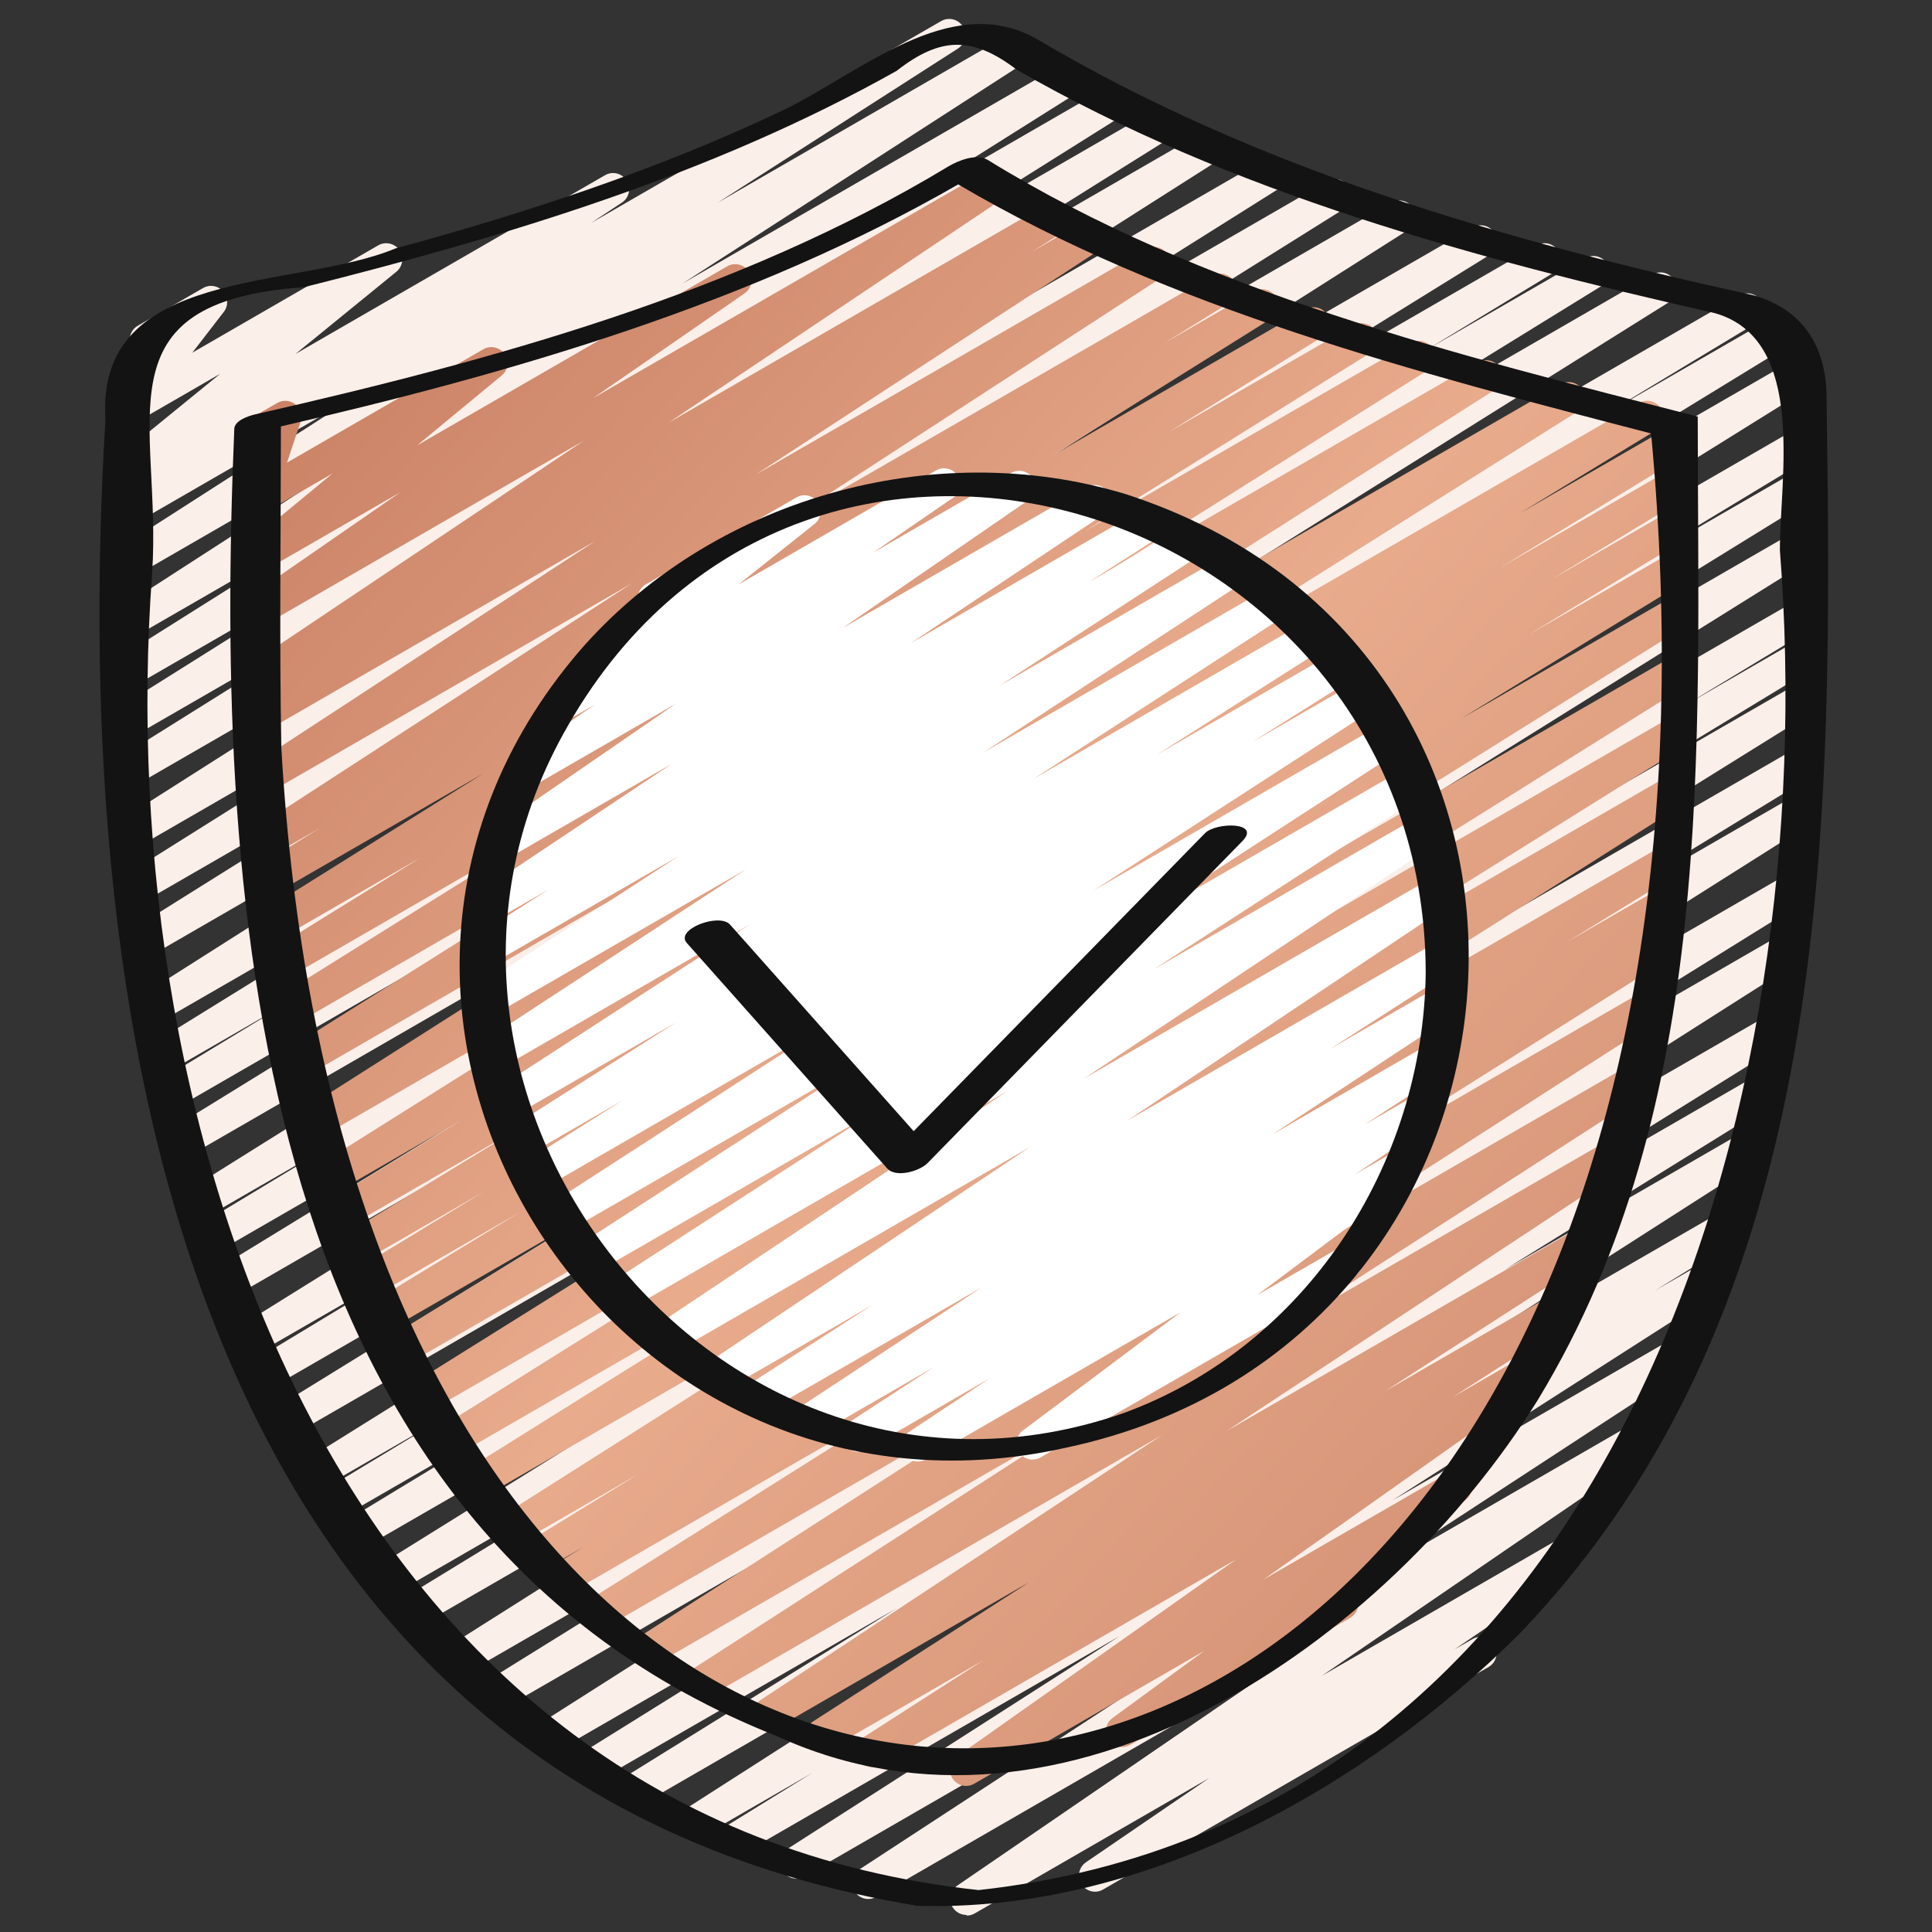
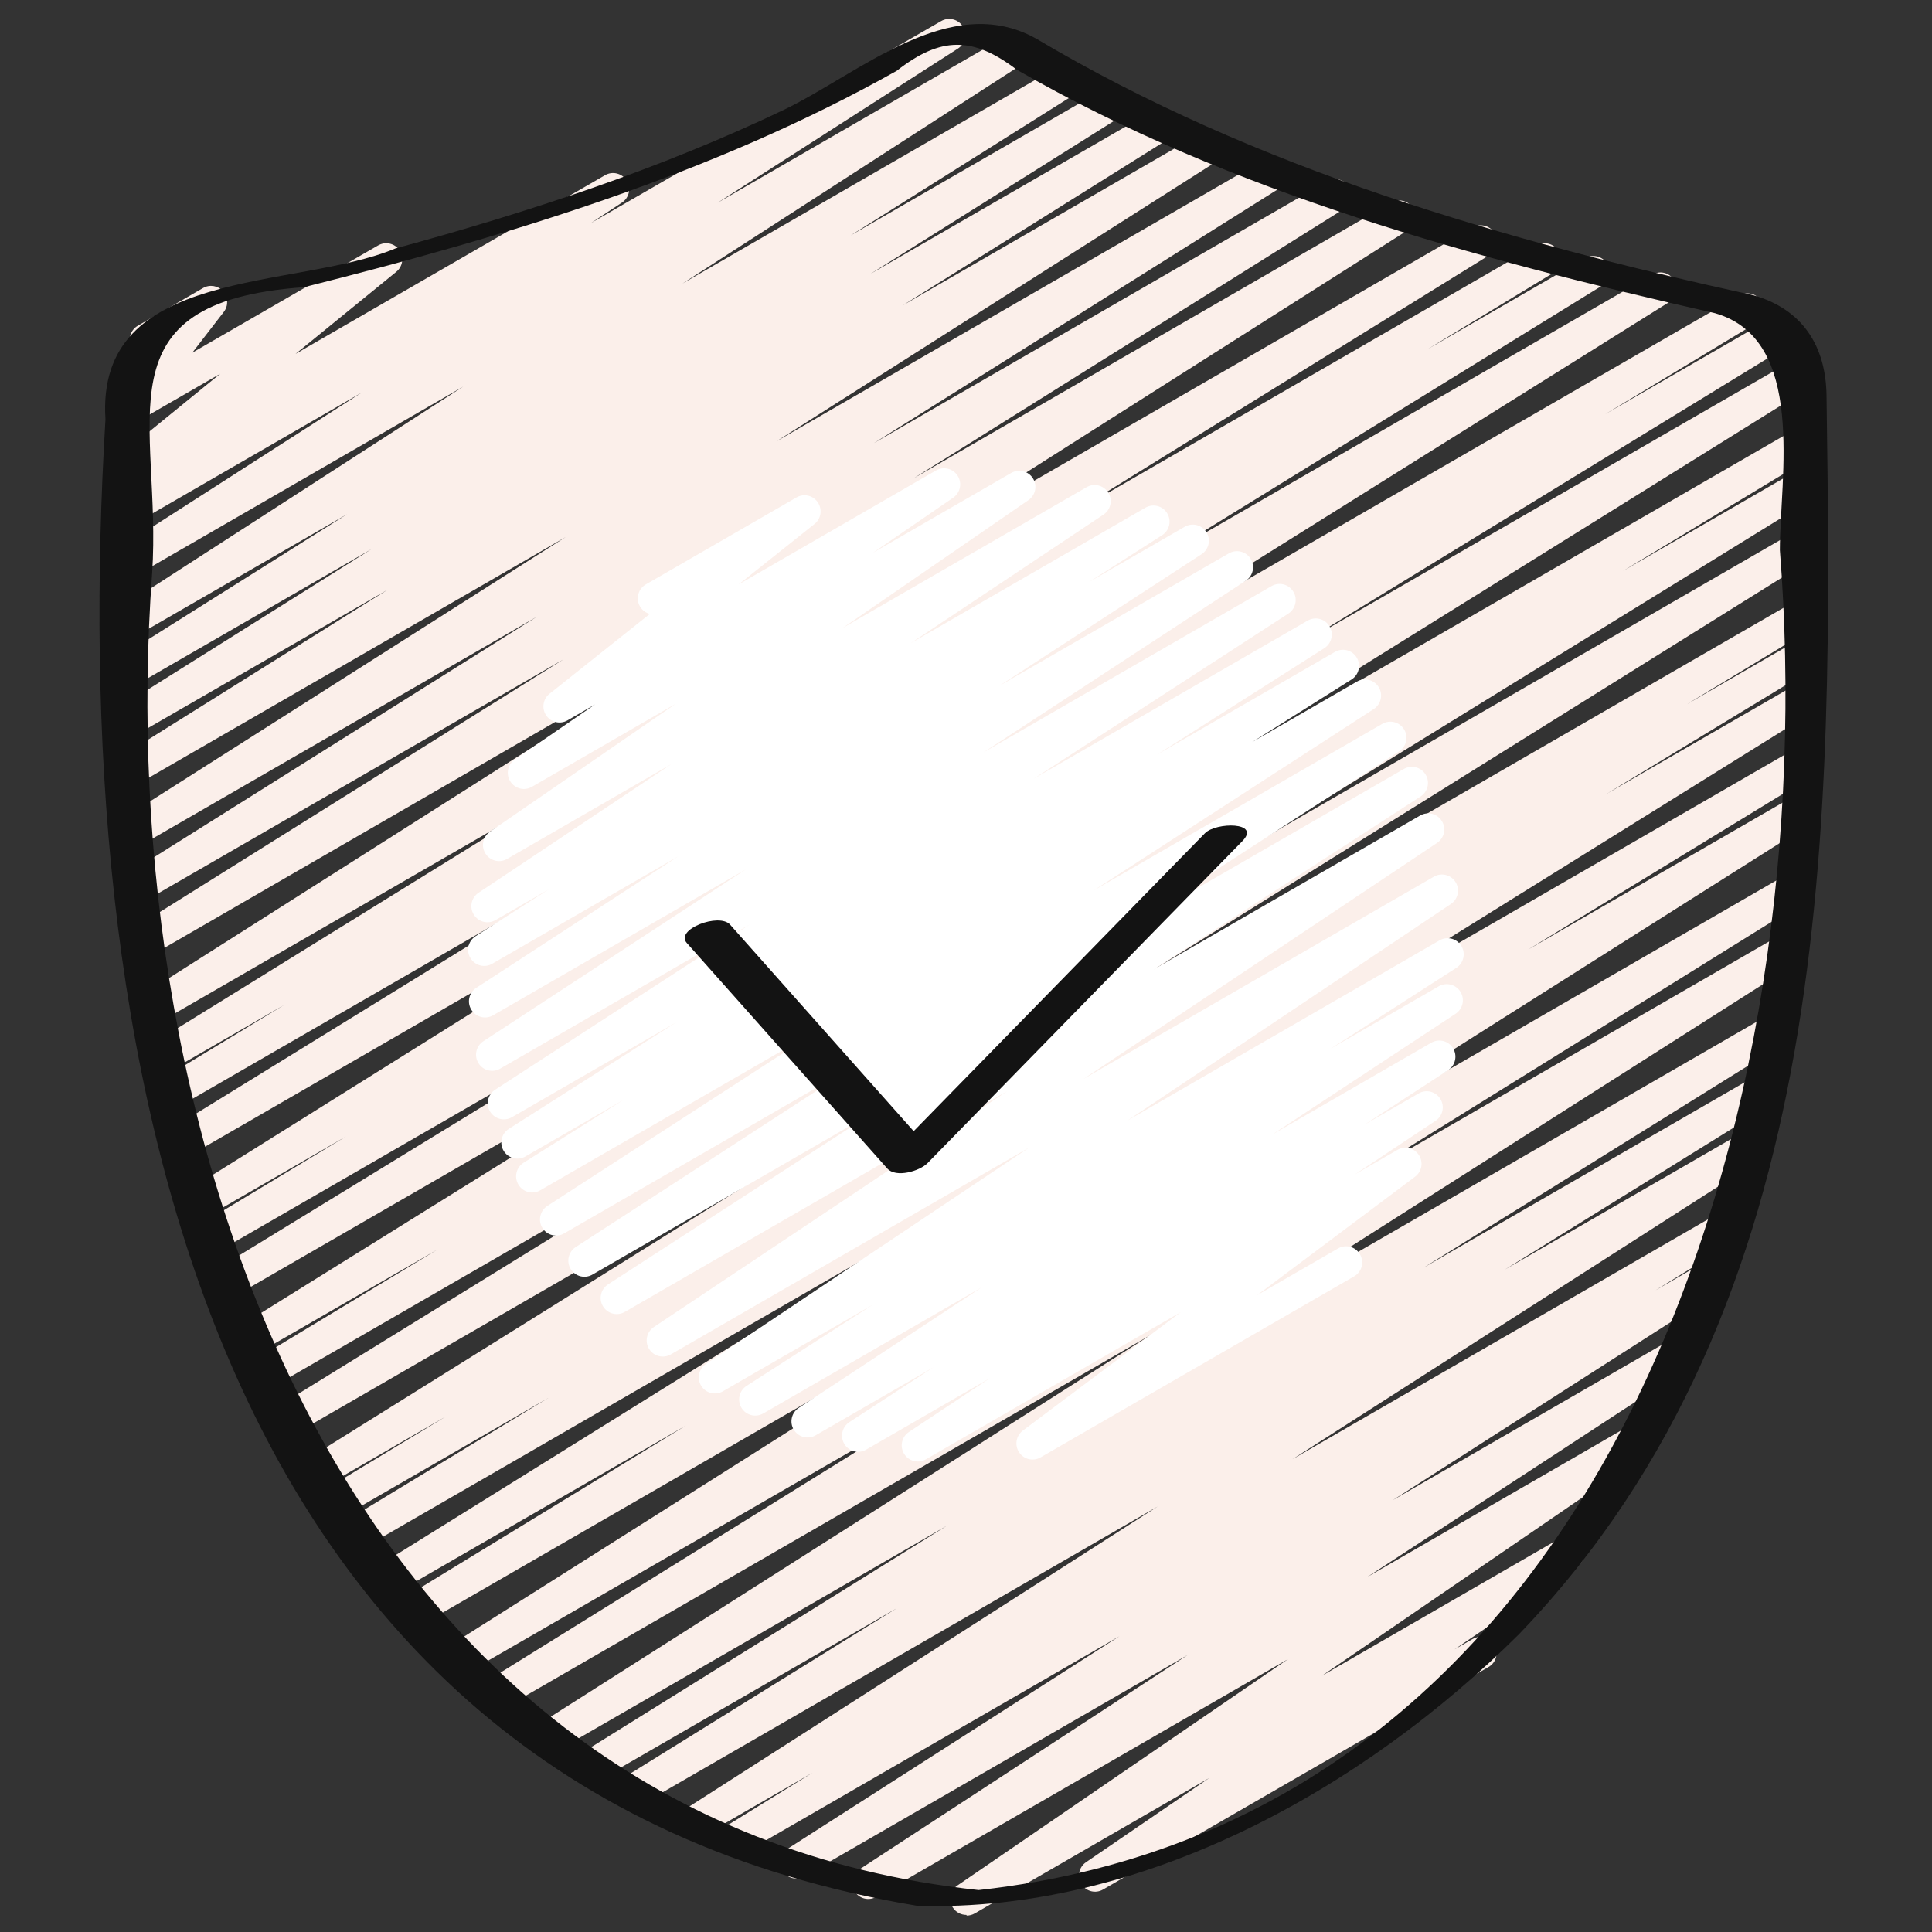
<svg xmlns="http://www.w3.org/2000/svg" width="80" height="80" viewBox="0 0 80 80" fill="none">
  <rect x="0" y="0" width="80" height="80" fill="#333333" stroke="none" />
  <path d="M40.016 79.293C39.794 79.293 39.578 79.183 39.452 78.983C39.26 78.679 39.344 78.28 39.64 78.078L53.334 68.701L36.288 78.543C35.973 78.725 35.575 78.624 35.386 78.315C35.197 78.008 35.288 77.606 35.589 77.407L49.18 68.529L33.304 77.695C32.99 77.88 32.59 77.775 32.401 77.464C32.212 77.156 32.306 76.752 32.611 76.556L46.357 67.751L30.764 76.754C30.448 76.938 30.045 76.832 29.857 76.519C29.671 76.206 29.77 75.802 30.08 75.608L33.644 73.406L29.117 76.019C28.802 76.204 28.404 76.099 28.215 75.788C28.025 75.48 28.12 75.076 28.424 74.88L47.938 62.38L26.589 74.706C26.272 74.889 25.872 74.784 25.684 74.471C25.496 74.157 25.595 73.754 25.904 73.561L37.129 66.596L24.881 73.667C24.564 73.85 24.164 73.744 23.976 73.432C23.788 73.12 23.887 72.716 24.195 72.523L39.209 63.176L23.122 72.464C22.809 72.648 22.408 72.544 22.218 72.234C22.03 71.923 22.125 71.52 22.43 71.324L47.66 55.27L20.912 70.711C20.595 70.895 20.195 70.79 20.006 70.476C19.819 70.163 19.917 69.76 20.227 69.567L38.769 58.051L19.326 69.275C19.013 69.46 18.612 69.355 18.422 69.043C18.235 68.732 18.331 68.328 18.636 68.133L46.364 50.592L17.427 67.297C17.109 67.48 16.705 67.375 16.52 67.06C16.333 66.747 16.434 66.341 16.745 66.151L28.395 59.033L16.321 66.004C16.005 66.187 15.602 66.082 15.416 65.769C15.228 65.459 15.326 65.053 15.634 64.86L40.05 49.666L14.915 64.177C14.596 64.362 14.193 64.254 14.007 63.94C13.82 63.626 13.922 63.22 14.235 63.029L22.709 57.884L14.028 62.896C13.71 63.079 13.308 62.974 13.12 62.659C12.933 62.344 13.037 61.938 13.349 61.748L18.453 58.66L13.246 61.667C12.929 61.849 12.528 61.744 12.341 61.434C12.153 61.121 12.252 60.718 12.56 60.524L41.348 42.556L12.004 59.498C11.687 59.68 11.284 59.576 11.097 59.261C10.911 58.95 11.011 58.544 11.32 58.352L35.133 43.667L11.044 57.575C10.725 57.759 10.322 57.654 10.136 57.336C9.949 57.023 10.053 56.616 10.365 56.427L18.114 51.74L10.415 56.185C10.097 56.368 9.696 56.263 9.509 55.951C9.321 55.64 9.42 55.235 9.728 55.041L40.165 36.092L9.467 53.816C9.149 54 8.747 53.895 8.56 53.58C8.373 53.266 8.475 52.861 8.785 52.669L29.081 40.247L8.812 51.948C8.493 52.131 8.091 52.026 7.904 51.709C7.717 51.396 7.821 50.989 8.133 50.8L14.317 47.064L8.365 50.5C8.052 50.685 7.649 50.58 7.46 50.267C7.272 49.956 7.371 49.551 7.677 49.358L36.672 31.211L7.68 47.95C7.363 48.132 6.96 48.028 6.773 47.714C6.587 47.401 6.687 46.996 6.996 46.804L26.077 35.045L7.223 45.931C6.904 46.115 6.501 46.008 6.315 45.694C6.128 45.379 6.231 44.974 6.543 44.783L11.765 41.614L6.921 44.41C6.604 44.592 6.201 44.487 6.016 44.175C5.828 43.863 5.928 43.458 6.237 43.266L23.716 32.451L6.576 42.347C6.263 42.532 5.861 42.427 5.672 42.115C5.484 41.806 5.579 41.401 5.885 41.207L30.897 25.323L6.219 39.59C5.905 39.773 5.503 39.668 5.313 39.356C5.125 39.045 5.224 38.64 5.531 38.447L23.332 27.303L5.996 37.312C5.681 37.496 5.279 37.394 5.091 37.079C4.903 36.768 5 36.364 5.308 36.169L22.223 25.541L5.839 35C5.524 35.184 5.123 35.081 4.935 34.768C4.747 34.459 4.841 34.055 5.147 33.86L23.424 22.238L5.735 32.45C5.42 32.635 5.017 32.528 4.829 32.216C4.641 31.904 4.74 31.5 5.047 31.307L16.053 24.418L5.708 30.39C5.395 30.573 4.992 30.471 4.803 30.156C4.615 29.846 4.712 29.442 5.02 29.247L15.385 22.736L5.704 28.324C5.391 28.508 4.988 28.405 4.8 28.091C4.612 27.782 4.708 27.376 5.015 27.183L14.372 21.292L5.704 26.296C5.391 26.479 4.991 26.378 4.801 26.067C4.612 25.759 4.705 25.356 5.008 25.159L19.181 16.008L5.704 23.79C5.391 23.974 4.991 23.869 4.801 23.559C4.612 23.251 4.705 22.847 5.011 22.651L14.973 16.259L5.704 21.611C5.392 21.791 4.992 21.689 4.803 21.384C4.613 21.078 4.703 20.676 5.003 20.477L6.267 19.644L5.703 19.968C5.404 20.144 5.017 20.055 4.82 19.771C4.624 19.484 4.68 19.095 4.949 18.875L9.121 15.476L5.704 17.448C5.429 17.611 5.08 17.552 4.869 17.309C4.66 17.07 4.648 16.716 4.843 16.463L6.193 14.713C5.912 14.777 5.613 14.658 5.464 14.398C5.279 14.079 5.388 13.671 5.708 13.487L8.407 11.928C8.681 11.768 9.032 11.825 9.241 12.067C9.451 12.307 9.463 12.66 9.268 12.914L7.963 14.604L15.657 10.162C15.959 9.987 16.343 10.073 16.54 10.359C16.736 10.646 16.68 11.035 16.41 11.255L12.237 14.655L25.052 7.256C25.363 7.073 25.761 7.175 25.953 7.483C26.142 7.788 26.053 8.191 25.753 8.389L24.479 9.231L38.971 0.873C39.286 0.692 39.685 0.795 39.873 1.104C40.062 1.412 39.969 1.816 39.664 2.012L29.72 8.392L41.744 1.449C42.057 1.267 42.459 1.368 42.647 1.679C42.836 1.987 42.742 2.389 42.44 2.587L28.262 11.74L43.888 2.719C44.204 2.537 44.604 2.639 44.792 2.952C44.981 3.261 44.884 3.667 44.577 3.86L35.224 9.748L45.728 3.684C46.042 3.503 46.445 3.604 46.633 3.917C46.821 4.228 46.724 4.632 46.416 4.827L36.044 11.341L47.689 4.619C48.004 4.437 48.407 4.54 48.594 4.852C48.782 5.164 48.684 5.568 48.377 5.761L37.37 12.652L49.736 5.513C50.05 5.332 50.452 5.433 50.64 5.745C50.828 6.055 50.733 6.459 50.428 6.653L32.149 18.276L52.408 6.581C52.724 6.4 53.125 6.501 53.313 6.815C53.501 7.125 53.404 7.529 53.096 7.724L36.192 18.346L54.961 7.509C55.277 7.327 55.678 7.432 55.867 7.743C56.054 8.053 55.956 8.459 55.649 8.652L37.837 19.804L57.604 8.391C57.92 8.208 58.32 8.311 58.508 8.623C58.696 8.932 58.601 9.336 58.294 9.531L33.288 25.412L60.984 9.421C61.298 9.236 61.703 9.341 61.889 9.656C62.077 9.968 61.977 10.373 61.668 10.566L44.163 21.398L63.624 10.162C63.941 9.976 64.344 10.084 64.532 10.399C64.719 10.713 64.616 11.119 64.304 11.309L59.14 14.444L65.642 10.691C65.959 10.507 66.361 10.611 66.549 10.927C66.736 11.239 66.636 11.644 66.326 11.836L47.241 23.599L68.42 11.371C68.736 11.188 69.137 11.292 69.325 11.604C69.513 11.916 69.415 12.32 69.108 12.514L40.114 30.659L72.024 12.238C72.341 12.051 72.744 12.159 72.932 12.476C73.118 12.79 73.014 13.196 72.703 13.386L66.472 17.148L73.364 13.171C73.68 12.986 74.082 13.091 74.27 13.407C74.457 13.72 74.356 14.126 74.045 14.318L53.761 26.733L74.231 14.918C74.545 14.733 74.947 14.839 75.136 15.152C75.324 15.463 75.225 15.868 74.917 16.061L44.49 35.003L74.3 17.794C74.616 17.608 75.02 17.715 75.208 18.032C75.394 18.346 75.29 18.752 74.978 18.942L67.205 23.642L74.3 19.547C74.615 19.361 75.017 19.467 75.207 19.783C75.393 20.095 75.293 20.5 74.984 20.692L51.18 35.371L74.3 22.023C74.615 21.837 75.017 21.944 75.205 22.256C75.393 22.568 75.294 22.972 74.987 23.166L46.196 41.135L74.3 24.91C74.616 24.724 75.02 24.831 75.208 25.147C75.394 25.462 75.29 25.868 74.978 26.058L69.848 29.162L74.3 26.591C74.616 26.404 75.02 26.512 75.208 26.828C75.394 27.143 75.292 27.548 74.98 27.739L66.526 32.871L74.3 28.384C74.615 28.2 75.017 28.305 75.205 28.619C75.393 28.93 75.294 29.335 74.987 29.528L50.562 44.727L74.276 31.036C74.592 30.852 74.996 30.957 75.183 31.273C75.369 31.587 75.268 31.992 74.957 32.183L63.277 39.319L74.209 33.008C74.525 32.825 74.925 32.928 75.113 33.24C75.301 33.552 75.205 33.955 74.9 34.15L47.18 51.685L74.01 36.196C74.326 36.011 74.727 36.116 74.916 36.431C75.104 36.743 75.005 37.147 74.696 37.34L56.152 48.858L73.763 38.691C74.079 38.508 74.48 38.612 74.666 38.922C74.855 39.232 74.76 39.635 74.454 39.831L49.23 55.882L73.313 41.979C73.629 41.794 74.029 41.899 74.219 42.214C74.406 42.524 74.308 42.929 74 43.123L58.972 52.477L72.852 44.464C73.168 44.279 73.568 44.384 73.757 44.699C73.945 45.011 73.847 45.416 73.537 45.608L62.317 52.569L72.333 46.788C72.649 46.605 73.048 46.709 73.236 47.019C73.425 47.327 73.331 47.731 73.026 47.927L53.516 60.424L71.421 50.087C71.736 49.901 72.138 50.007 72.328 50.322C72.514 50.635 72.415 51.039 72.105 51.232L68.552 53.428L70.731 52.171C71.046 51.989 71.445 52.092 71.633 52.401C71.823 52.709 71.728 53.114 71.424 53.309L57.668 62.121L69.496 55.294C69.808 55.111 70.209 55.212 70.397 55.522C70.587 55.828 70.496 56.231 70.195 56.429L56.609 65.304L67.725 58.887C68.038 58.707 68.432 58.806 68.623 59.108C68.814 59.412 68.731 59.811 68.434 60.014L54.74 69.389L64.638 63.675C64.951 63.493 65.345 63.593 65.536 63.896C65.728 64.2 65.644 64.599 65.348 64.803L60.233 68.296L60.971 67.872C61.288 67.686 61.697 67.796 61.881 68.116C62.066 68.435 61.957 68.843 61.637 69.027L45.677 78.24C45.368 78.423 44.972 78.323 44.78 78.019C44.588 77.715 44.672 77.316 44.968 77.112L50.073 73.624L40.362 79.231C40.257 79.292 40.142 79.32 40.029 79.32L40.016 79.293Z" fill="#FBEFEA" />
-   <path d="M40.001 73.951C39.781 73.951 39.567 73.841 39.44 73.644C39.247 73.343 39.325 72.947 39.617 72.74L51.192 64.566L36.439 73.083C36.127 73.266 35.725 73.163 35.536 72.852C35.347 72.544 35.44 72.14 35.744 71.944L40.727 68.744L34.353 72.424C34.04 72.607 33.64 72.505 33.451 72.195C33.261 71.887 33.355 71.483 33.659 71.287L42.608 65.52L32.164 71.548C31.851 71.73 31.453 71.629 31.263 71.322C31.073 71.016 31.163 70.614 31.463 70.415L48.113 59.424L29.472 70.186C29.159 70.368 28.759 70.267 28.569 69.956C28.38 69.648 28.473 69.244 28.777 69.048L44.638 58.822L27.295 68.834C26.981 69.017 26.581 68.912 26.392 68.604C26.203 68.295 26.296 67.892 26.6 67.695L44.647 56.09L25.227 67.3C24.913 67.486 24.512 67.38 24.323 67.067C24.133 66.756 24.231 66.352 24.537 66.159L38.751 57.214L23.645 65.935C23.329 66.118 22.927 66.013 22.739 65.699C22.552 65.385 22.653 64.98 22.964 64.788L24.151 64.063L22.623 64.944C22.307 65.128 21.904 65.023 21.716 64.708C21.529 64.395 21.629 63.989 21.94 63.799L26.449 61.031L21.583 63.84C21.269 64.024 20.867 63.922 20.679 63.608C20.491 63.299 20.585 62.895 20.892 62.7L42.048 49.272L20.029 61.983C19.712 62.166 19.311 62.06 19.124 61.749C18.936 61.438 19.035 61.033 19.343 60.84L36.719 49.977L18.811 60.316C18.497 60.5 18.093 60.395 17.905 60.083C17.717 59.771 17.816 59.367 18.123 59.173L37.303 47.167L17.655 58.511C17.337 58.694 16.937 58.588 16.749 58.278C16.561 57.965 16.66 57.562 16.968 57.368L36.608 45.093L16.607 56.64C16.289 56.824 15.887 56.719 15.7 56.404C15.513 56.09 15.615 55.685 15.925 55.493L25.059 49.9L15.887 55.196C15.569 55.379 15.165 55.273 14.98 54.959C14.793 54.645 14.895 54.24 15.205 54.05L21.531 50.192L15.264 53.809C14.947 53.993 14.543 53.887 14.357 53.572C14.171 53.259 14.272 52.853 14.584 52.663L20.033 49.346L14.7 52.424C14.383 52.608 13.979 52.502 13.793 52.187C13.607 51.873 13.708 51.468 14.019 51.278L21.512 46.708L14.16 50.952C13.841 51.136 13.437 51.028 13.253 50.715C13.067 50.401 13.168 49.996 13.48 49.806L19.107 46.379L13.685 49.51C13.372 49.694 12.969 49.591 12.78 49.276C12.592 48.965 12.689 48.562 12.996 48.368L34.636 34.761L13.031 47.235C12.717 47.419 12.316 47.316 12.127 47.003C11.939 46.694 12.033 46.291 12.339 46.095L35.06 31.637L12.436 44.699C12.123 44.883 11.72 44.78 11.532 44.465C11.343 44.155 11.44 43.751 11.747 43.557L28.62 32.943L12.023 42.526C11.707 42.708 11.304 42.603 11.117 42.292C10.929 41.98 11.028 41.576 11.336 41.383L23.127 34.023L11.725 40.605C11.409 40.788 11.005 40.683 10.82 40.371C10.632 40.059 10.732 39.654 11.04 39.462L17.436 35.499L11.512 38.919C11.199 39.104 10.796 38.999 10.607 38.685C10.419 38.373 10.517 37.969 10.824 37.776L19.992 32.041L11.325 37.044C11.008 37.227 10.605 37.121 10.42 36.809C10.232 36.498 10.332 36.092 10.641 35.9L13.263 34.276L11.205 35.464C10.892 35.647 10.493 35.544 10.303 35.236C10.113 34.928 10.205 34.526 10.508 34.328L26.173 24.149L11.08 32.863C10.767 33.045 10.367 32.944 10.179 32.635C9.989 32.328 10.08 31.925 10.381 31.727L24.657 22.398L11.032 30.263C10.719 30.447 10.316 30.341 10.127 30.029C9.939 29.719 10.037 29.314 10.344 29.12L11.699 28.272L11.031 28.657C10.717 28.839 10.321 28.738 10.131 28.433C9.94 28.128 10.028 27.727 10.325 27.527L24.175 18.248L11.031 25.836C10.721 26.017 10.328 25.919 10.133 25.616C9.941 25.314 10.024 24.915 10.319 24.711L16.584 20.379L11.031 23.584C10.732 23.76 10.347 23.672 10.149 23.388C9.953 23.103 10.007 22.715 10.273 22.494L13.771 19.605L11.031 21.187C10.792 21.326 10.493 21.303 10.276 21.127C10.063 20.951 9.977 20.662 10.065 20.399L10.673 18.573C10.452 18.564 10.24 18.445 10.121 18.24C9.936 17.922 10.045 17.514 10.365 17.329L11.479 16.687C11.72 16.548 12.019 16.572 12.233 16.747C12.447 16.923 12.532 17.212 12.444 17.475L11.884 19.156L20.012 14.463C20.311 14.287 20.696 14.375 20.893 14.659C21.089 14.944 21.036 15.332 20.769 15.553L17.271 18.443L30.113 11.028C30.421 10.848 30.817 10.948 31.011 11.248C31.203 11.551 31.12 11.95 30.825 12.153L24.556 16.488L40.82 7.099C41.131 6.916 41.528 7.017 41.72 7.323C41.911 7.628 41.823 8.029 41.525 8.229L27.68 17.506L43.371 8.447C43.687 8.265 44.088 8.369 44.276 8.68C44.464 8.991 44.365 9.396 44.059 9.589L42.707 10.435L44.886 9.179C45.199 8.996 45.599 9.099 45.787 9.407C45.976 9.713 45.885 10.116 45.584 10.315L31.305 19.647L47.461 10.319C47.775 10.136 48.173 10.239 48.364 10.547C48.553 10.855 48.461 11.258 48.159 11.455L32.492 21.635L50.189 11.418C50.504 11.232 50.908 11.338 51.095 11.652C51.283 11.964 51.183 12.37 50.873 12.562L48.221 14.203L51.927 12.064C52.243 11.883 52.644 11.986 52.832 12.297C53.02 12.61 52.921 13.014 52.615 13.207L43.465 18.93L54.06 12.813C54.375 12.628 54.779 12.733 54.965 13.048C55.154 13.36 55.053 13.765 54.745 13.957L48.359 17.913L56.053 13.472C56.368 13.288 56.771 13.393 56.959 13.706C57.147 14.018 57.048 14.421 56.74 14.615L44.941 21.979L58.411 14.203C58.727 14.021 59.127 14.123 59.315 14.436C59.504 14.747 59.407 15.151 59.1 15.344L42.235 25.953L61.199 15.005C61.514 14.823 61.915 14.927 62.103 15.238C62.291 15.548 62.196 15.95 61.891 16.145L39.16 30.61L64.619 15.912C64.935 15.729 65.336 15.832 65.524 16.145C65.712 16.456 65.615 16.86 65.308 17.053L43.669 30.657L67.87 16.686C68.184 16.502 68.59 16.607 68.776 16.923C68.963 17.236 68.862 17.642 68.549 17.832L62.947 21.245L68.957 17.775C69.273 17.59 69.677 17.696 69.864 18.012C70.051 18.326 69.95 18.731 69.639 18.922L62.111 23.511L68.957 19.559C69.275 19.372 69.677 19.482 69.864 19.796C70.051 20.111 69.95 20.515 69.638 20.706L64.224 24.002L68.957 21.27C69.273 21.085 69.677 21.191 69.864 21.507C70.051 21.82 69.95 22.226 69.639 22.416L63.312 26.275L68.957 23.016C69.273 22.831 69.676 22.936 69.864 23.252C70.051 23.566 69.95 23.971 69.639 24.163L60.514 29.751L68.957 24.876C69.273 24.691 69.674 24.797 69.863 25.11C70.051 25.422 69.952 25.826 69.644 26.019L49.991 38.303L68.959 27.352C69.276 27.169 69.676 27.273 69.864 27.585C70.052 27.898 69.954 28.302 69.647 28.495L50.465 40.503L68.947 29.832C69.263 29.648 69.663 29.753 69.852 30.066C70.04 30.378 69.941 30.782 69.633 30.975L52.259 41.836L68.893 32.233C69.208 32.052 69.609 32.155 69.797 32.465C69.986 32.776 69.891 33.179 69.584 33.373L48.429 46.801L68.736 35.078C69.051 34.892 69.453 34.998 69.643 35.313C69.829 35.627 69.73 36.032 69.419 36.223L64.882 39.008L68.588 36.87C68.903 36.685 69.305 36.789 69.495 37.105C69.681 37.419 69.58 37.824 69.269 38.016L68.153 38.699L68.409 38.552C68.724 38.37 69.126 38.472 69.314 38.785C69.503 39.095 69.406 39.5 69.099 39.694L54.853 48.659L68.059 41.035C68.374 40.852 68.773 40.956 68.962 41.264C69.151 41.574 69.057 41.976 68.753 42.173L50.716 53.773L67.478 44.096C67.791 43.913 68.191 44.016 68.38 44.325C68.57 44.635 68.476 45.038 68.172 45.233L52.313 55.46L66.74 47.131C67.052 46.948 67.45 47.048 67.641 47.358C67.831 47.663 67.742 48.066 67.442 48.264L50.787 59.259L65.587 50.715C65.9 50.533 66.3 50.633 66.49 50.944C66.679 51.252 66.585 51.656 66.281 51.852L57.348 57.609L64.443 53.514C64.757 53.331 65.157 53.434 65.346 53.744C65.535 54.052 65.442 54.456 65.138 54.652L60.145 57.858L63.163 56.116C63.469 55.935 63.865 56.033 64.057 56.334C64.251 56.635 64.172 57.031 63.88 57.237L52.303 65.415L59.953 60.999C60.259 60.822 60.652 60.915 60.846 61.212C61.04 61.51 60.967 61.906 60.68 62.114L55.692 65.757C55.88 65.791 56.051 65.903 56.152 66.08C56.337 66.399 56.228 66.807 55.908 66.991L46.795 72.252C46.492 72.432 46.099 72.338 45.903 72.039C45.708 71.742 45.781 71.346 46.068 71.138L49.873 68.356L40.337 73.862C40.233 73.923 40.117 73.951 40.004 73.951H40.001Z" fill="url(#paint0_linear_140_3648)" />
  <path d="M38.006 60.517C37.783 60.517 37.566 60.405 37.439 60.203C37.248 59.897 37.336 59.495 37.636 59.296L40.99 57.068L35.867 60.025C35.552 60.208 35.155 60.107 34.966 59.797C34.776 59.491 34.867 59.088 35.168 58.889L38.655 56.616L33.774 59.433C33.46 59.615 33.063 59.513 32.872 59.207C32.683 58.9 32.772 58.499 33.072 58.299L40.659 53.3L31.607 58.527C31.292 58.708 30.892 58.607 30.704 58.297C30.515 57.988 30.608 57.585 30.912 57.388L36.131 54.032L29.936 57.609C29.622 57.791 29.227 57.691 29.036 57.385C28.846 57.08 28.934 56.679 29.231 56.479L42.631 47.508L27.778 56.083C27.464 56.263 27.068 56.164 26.878 55.857C26.687 55.552 26.775 55.152 27.074 54.951L41.712 45.179L25.872 54.323C25.559 54.504 25.16 54.404 24.97 54.093C24.78 53.785 24.874 53.383 25.176 53.185L36.236 46.021L24.534 52.777C24.219 52.96 23.822 52.859 23.631 52.548C23.442 52.241 23.534 51.839 23.836 51.64L35.643 43.981L23.36 51.072C23.047 51.253 22.648 51.153 22.458 50.843C22.268 50.535 22.362 50.132 22.664 49.935L34.27 42.417L22.371 49.287C22.058 49.472 21.656 49.368 21.467 49.053C21.279 48.744 21.375 48.339 21.682 48.145L25.803 45.551L21.759 47.885C21.446 48.069 21.044 47.965 20.855 47.653C20.667 47.344 20.762 46.941 21.067 46.745L28.004 42.331L21.198 46.26C20.884 46.441 20.486 46.341 20.295 46.031C20.106 45.724 20.198 45.321 20.5 45.123L31.04 38.285L20.712 44.249C20.399 44.432 19.999 44.329 19.811 44.021C19.622 43.715 19.712 43.312 20.014 43.115L30.891 35.995L20.419 42.04C20.106 42.223 19.706 42.12 19.518 41.812C19.327 41.504 19.419 41.101 19.722 40.904L28.091 35.456L20.384 39.905C20.07 40.091 19.671 39.985 19.482 39.675C19.292 39.364 19.387 38.963 19.691 38.767L22.722 36.827L20.519 38.099C20.206 38.28 19.81 38.18 19.619 37.873C19.428 37.567 19.516 37.167 19.815 36.967L27.804 31.637L20.999 35.565C20.688 35.748 20.294 35.648 20.102 35.344C19.91 35.041 19.992 34.643 20.288 34.439L27.984 29.14L22.027 32.579C21.716 32.761 21.322 32.661 21.13 32.357C20.938 32.053 21.02 31.656 21.316 31.452L24.64 29.169L23.502 29.827C23.199 30.003 22.812 29.913 22.618 29.625C22.422 29.337 22.479 28.945 22.754 28.728L26.908 25.421C26.742 25.377 26.592 25.271 26.499 25.109C26.314 24.791 26.423 24.383 26.743 24.199L32.979 20.599C33.28 20.42 33.667 20.511 33.863 20.8C34.059 21.088 34.002 21.48 33.727 21.697L30.58 24.203L38.759 19.481C39.07 19.301 39.464 19.4 39.656 19.703C39.848 20.007 39.764 20.404 39.47 20.608L36.146 22.889L41.872 19.584C42.184 19.405 42.579 19.503 42.77 19.805C42.962 20.108 42.879 20.507 42.583 20.711L34.891 26.005L44.991 20.175C45.302 19.992 45.699 20.092 45.891 20.4C46.082 20.705 45.994 21.107 45.695 21.307L37.708 26.635L47.428 21.023C47.744 20.84 48.143 20.944 48.331 21.253C48.52 21.563 48.426 21.965 48.122 22.161L45.088 24.103L49.056 21.812C49.37 21.631 49.768 21.732 49.958 22.04C50.148 22.348 50.056 22.751 49.754 22.948L41.376 28.401L50.886 22.912C51.199 22.731 51.599 22.832 51.787 23.14C51.976 23.447 51.886 23.849 51.584 24.047L40.718 31.159L52.651 24.269C52.966 24.088 53.363 24.188 53.554 24.499C53.743 24.805 53.651 25.208 53.348 25.407L42.802 32.247L54.146 25.699C54.462 25.516 54.863 25.619 55.05 25.931C55.238 26.24 55.143 26.643 54.838 26.839L47.904 31.251L55.275 26.996C55.591 26.813 55.991 26.916 56.179 27.229C56.367 27.539 56.271 27.944 55.964 28.137L51.848 30.729L56.187 28.224C56.5 28.043 56.899 28.143 57.09 28.453C57.279 28.761 57.186 29.164 56.883 29.361L45.276 36.879L57.238 29.973C57.55 29.791 57.95 29.892 58.14 30.203C58.33 30.509 58.238 30.912 57.935 31.111L46.119 38.775L58.128 31.843C58.442 31.66 58.84 31.761 59.031 32.072C59.22 32.38 59.127 32.783 58.824 32.98L47.77 40.14L58.803 33.771C59.114 33.588 59.511 33.688 59.703 33.996C59.894 34.301 59.806 34.701 59.507 34.903L44.864 44.677L59.372 36.303C59.683 36.12 60.08 36.22 60.272 36.527C60.463 36.832 60.375 37.233 60.078 37.433L46.679 46.404L59.608 38.939C59.922 38.756 60.322 38.86 60.511 39.168C60.7 39.477 60.607 39.88 60.303 40.077L55.09 43.429L59.574 40.841C59.886 40.659 60.283 40.761 60.475 41.068C60.664 41.375 60.575 41.776 60.275 41.976L52.675 46.983L59.266 43.177C59.578 42.995 59.978 43.096 60.167 43.405C60.356 43.712 60.266 44.115 59.964 44.313L56.498 46.572L58.742 45.277C59.052 45.093 59.45 45.195 59.642 45.503C59.832 45.808 59.744 46.211 59.444 46.409L56.094 48.636L57.862 47.615C58.163 47.436 58.556 47.529 58.751 47.824C58.946 48.119 58.878 48.513 58.595 48.725L52.05 53.633L55.404 51.697C55.72 51.509 56.131 51.62 56.315 51.941C56.5 52.26 56.391 52.668 56.071 52.852L43.088 60.347C42.784 60.524 42.392 60.431 42.199 60.137C42.004 59.843 42.072 59.448 42.355 59.236L48.894 54.333L38.339 60.427C38.234 60.488 38.119 60.517 38.006 60.517Z" fill="white" />
  <path d="M37.981 78.916C47.277 79.196 56.435 74.1 62.894 67.673C76.089 53.959 75.883 34.172 75.633 16.376C75.603 14.321 74.638 12.805 72.6 12.224C62.31 9.968 52.016 7.011 42.905 1.599C39.33 -0.399 35.566 3.065 32.423 4.564C27.291 7.012 21.85 8.797 16.373 10.288C12.205 12.027 3.951 11.001 4.367 17.365C2.817 43 7.875 73.924 37.981 78.916ZM6.299 23.739C6.717 17.44 3.953 12.499 12.59 11.892C21.035 9.769 29.502 7.22 37.129 2.933C38.962 1.497 40.291 1.508 42.102 2.887C51.005 8.004 61.062 10.708 71.011 12.967C74.82 14.053 73.701 19.78 73.701 22.779C75.501 45.691 67.062 75.332 40.523 78.264C14.006 75.423 4.589 46.996 6.299 23.739Z" fill="#131313" />
-   <path d="M32.174 71.892C44.108 77.364 57.47 67.977 63.682 57.961C71.105 45.73 70.3 31.012 70.3 17.249C60.377 14.705 49.781 12.101 40.906 6.625C40.433 6.339 39.669 6.649 39.25 6.903C30.572 12.144 20.366 14.927 10.573 17.156C10.302 17.217 9.701 17.415 9.701 17.767C8.861 37.845 10.524 63.343 32.173 71.891L32.174 71.892ZM11.649 30.937C11.566 26.512 11.628 22.081 11.632 17.656C21.24 15.437 31.08 12.586 39.677 7.636C48.476 12.81 58.669 15.427 68.368 17.949C74.5 83.672 15.116 92.176 11.648 30.937H11.649Z" fill="#131313" />
-   <path d="M44.181 59.937C64.83 55.532 66.958 27.024 46.601 20.457C38.6 18.037 29.404 20.668 23.946 27.013C11.19 42.001 25.158 64.239 44.181 59.937ZM23.544 30.001C33.51 12.677 58.978 20.964 59.036 40.259C58.945 48.212 54.096 55.748 46.517 58.516C29.716 64.361 14.746 45.152 23.545 30.001H23.544Z" fill="#131313" />
  <path d="M36.735 48.38C37.1 48.791 38.088 48.49 38.407 48.163C42.199 44.285 45.989 40.408 49.781 36.529C50.336 35.962 50.889 35.396 51.444 34.829C52.232 34.023 50.348 34.038 49.893 34.504C45.873 38.616 41.853 42.727 37.833 46.839C35.3 43.988 32.767 41.137 30.232 38.288C29.784 37.784 27.937 38.483 28.439 39.047C31.204 42.157 33.969 45.269 36.735 48.38Z" fill="#131313" />
  <defs>
    <linearGradient id="paint0_linear_140_3648" x1="10.03" y1="7.008" x2="76.565" y2="66.572" gradientUnits="userSpaceOnUse">
      <stop stop-color="#C57A5E" />
      <stop offset="0.5" stop-color="#E8AB8C" />
      <stop offset="1" stop-color="#CF8B6F" />
    </linearGradient>
  </defs>
</svg>